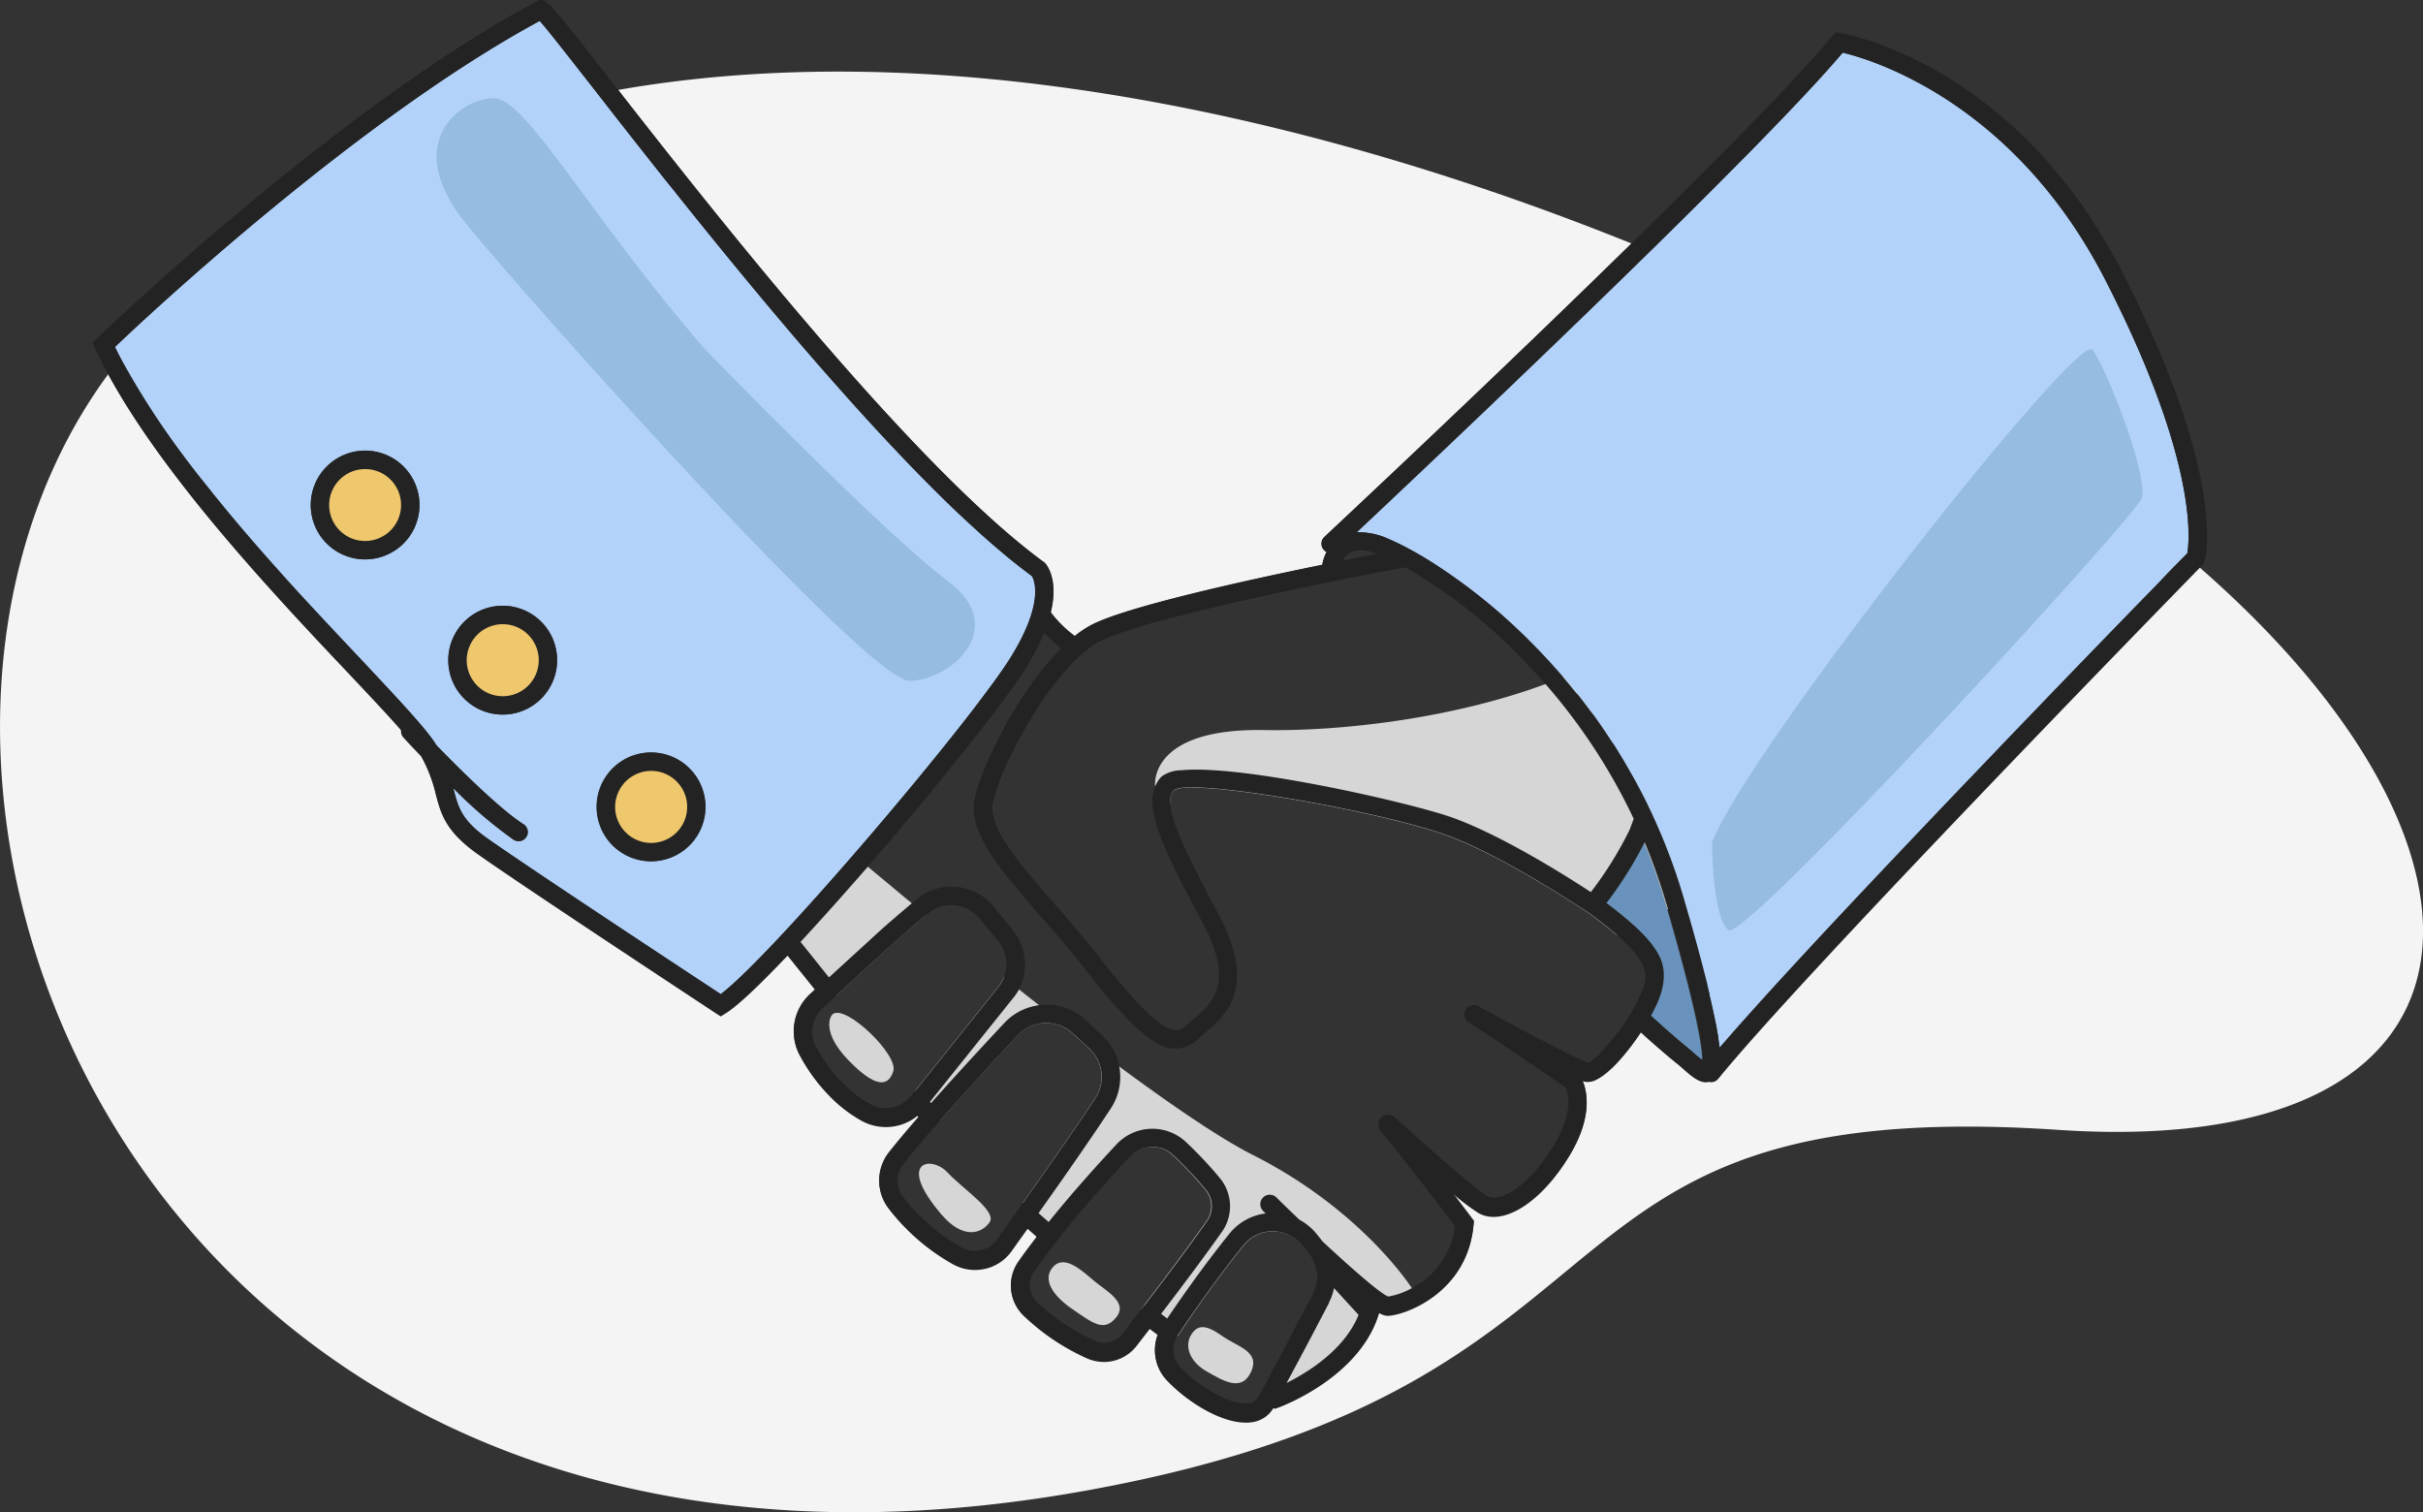
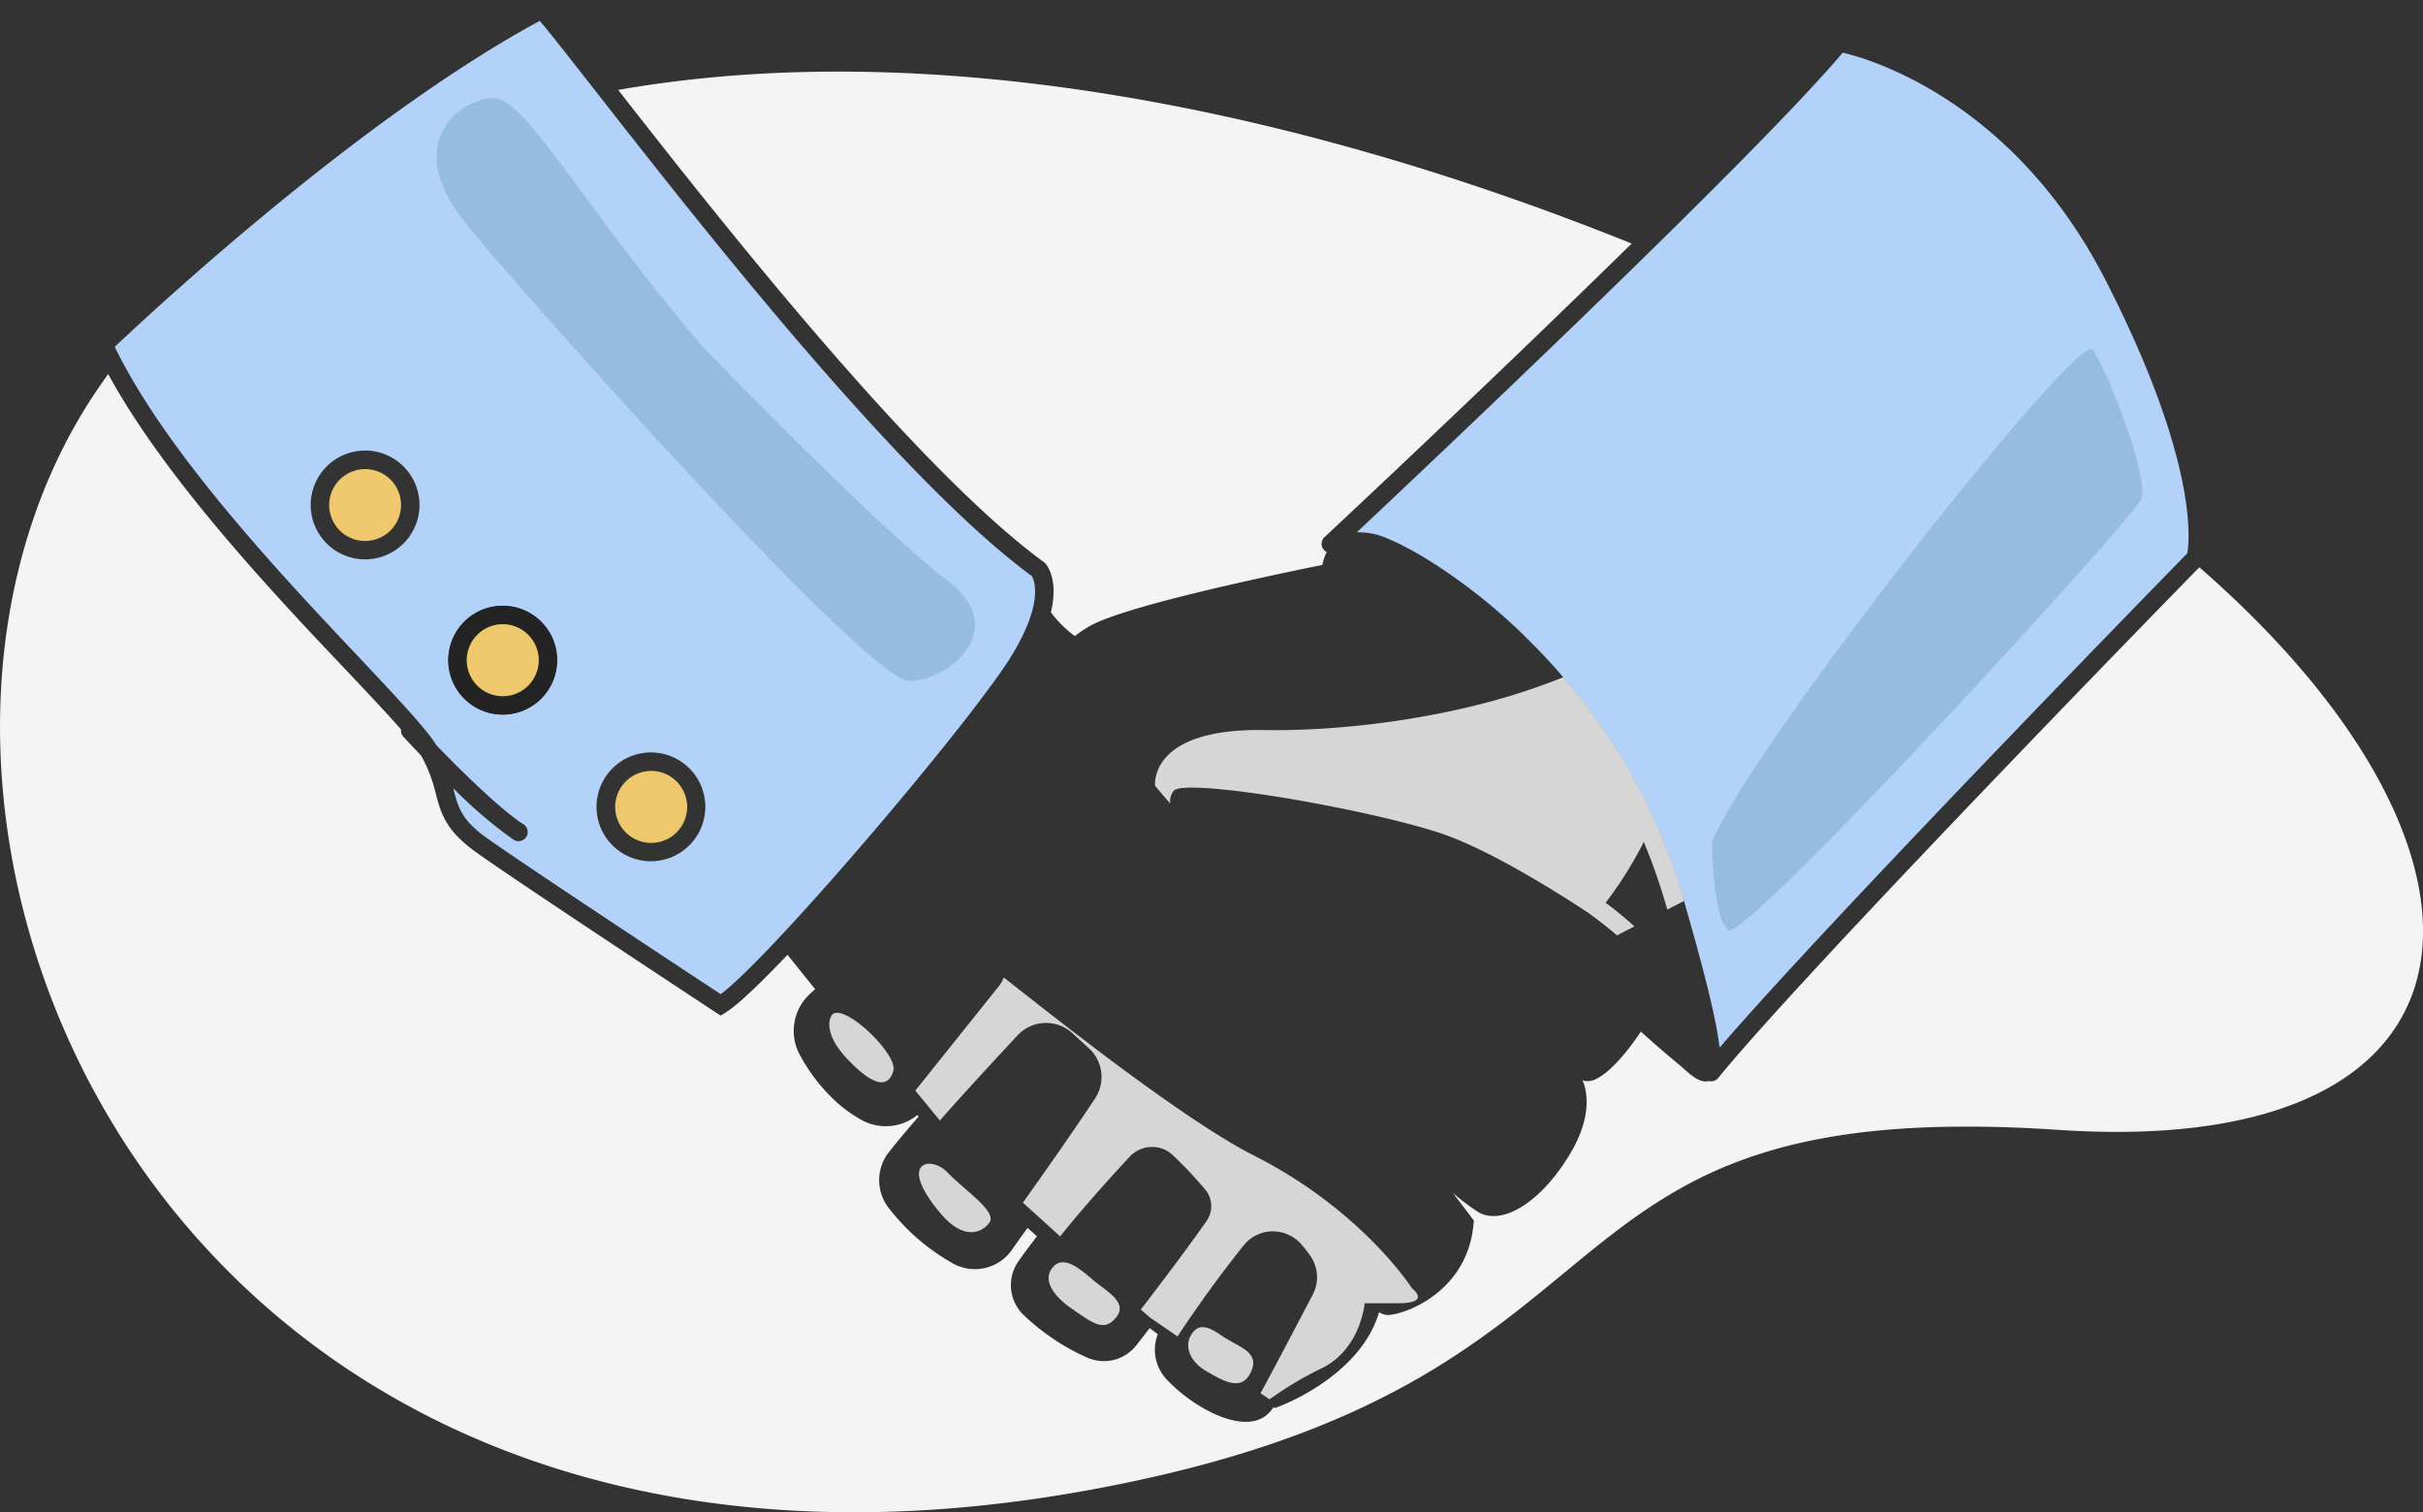
<svg xmlns="http://www.w3.org/2000/svg" viewBox="0 0 395.06 246.58">
  <rect x="0" y="0" width="395.06" height="246.58" fill="#333333" stroke="none" />
  <defs>
    <style>.cls-1{fill:#f4f4f4;}.cls-2{fill:#b2d2f9;}.cls-3{fill:#6993bc;}.cls-4{fill:#232323;}.cls-5{fill:#efc76c;}.cls-6{fill:#96bce2;}.cls-7{fill:#d6d6d6;}</style>
  </defs>
  <title>Asset 13</title>
  <g id="Layer_2" data-name="Layer 2">
    <g id="Layer_1-2" data-name="Layer 1">
      <path class="cls-1" d="M170.2,91.65l.23.2c.31.34,2.19,2.68.91,8a1.12,1.12,0,0,1,.19.24,19,19,0,0,0,3.66,3.57l.06.06a18,18,0,0,1,2.63-1.76c5.62-3,25.46-7.36,37.74-9.86a7.17,7.17,0,0,1,.7-2.1,1.27,1.27,0,0,1-.43-.31,1.5,1.5,0,0,1,.07-2.12c.36-.33,19.3-18,39.32-37.39,3.59-3.47,7.21-7,10.76-10.47C209,16.75,150.16,6,100.79,14.66,117.18,35.64,149.17,76.28,170.2,91.65Z" />
      <path class="cls-1" d="M358.6,92.49c-6,6.09-64.7,66.33-78.45,83.26a1.52,1.52,0,0,1-1.18.55,1.18,1.18,0,0,1-.37-.05,1.73,1.73,0,0,1-.5.07c-1.25,0-2.52-1.14-3.66-2.16-.31-.28-.62-.55-.91-.78-2.15-1.76-4.53-3.87-6-5.18-2.08,3.13-4.88,6.51-7.18,7.66a3,3,0,0,1-1.85.39,3,3,0,0,1-.48-.13c.69,1.58,1.73,5.75-2.06,12.06-4.64,7.74-10.92,11.71-14.91,9.46a37.18,37.18,0,0,1-4.18-3.16c1.82,2.38,3.06,4,3.09,4.07l.35.46-.06.57c-1,11.18-11.38,14.84-14.08,14.82a3,3,0,0,1-1.31-.46l-.19.58c-3.35,10-15.72,14.65-16.25,14.84l-.54.2-.27-.11a4.8,4.8,0,0,1-3.65,2.31,5.32,5.32,0,0,1-.9.05c-4.11,0-9.51-3.4-12.77-6.83a7.07,7.07,0,0,1-1.52-7.45q-.66-.48-1.32-1l-2.16,2.79a6.73,6.73,0,0,1-5.35,2.6,7,7,0,0,1-2.77-.61,36.51,36.51,0,0,1-10.29-6.93,6.74,6.74,0,0,1-.86-8.69c.93-1.35,2-2.73,3.05-4.13l-1.53-1.35c-1,1.34-1.85,2.57-2.6,3.63a7.31,7.31,0,0,1-6,3.08,7.44,7.44,0,0,1-3.43-.85,34.58,34.58,0,0,1-10.51-9,7.38,7.38,0,0,1-.06-9.24c1.34-1.69,3-3.67,4.84-5.78l-.21-.25a8.18,8.18,0,0,1-9.08.81,22.31,22.31,0,0,1-5.21-4,28.79,28.79,0,0,1-4.91-6.7,8.19,8.19,0,0,1,1.74-9.91l.79-.73-4.5-5.6c-4.45,4.68-8.09,8.17-10.09,9.41l-.81.5-.81-.52c-.31-.21-31.39-20.65-38.91-26-5.14-3.64-5.88-6.44-6.73-9.68a24.14,24.14,0,0,0-2.39-6.2c-1.58-1.64-2.68-2.83-2.91-3.09a1.46,1.46,0,0,1-.35-1.15c-2.16-2.47-5.18-5.67-8.63-9.33C44.69,96.9,26.92,78.05,17.65,61-32,128.5,23.73,270.83,177.23,243c95.58-17.31,67.85-64.83,158.31-58.79C408.15,189.1,412.49,139.49,358.6,92.49Z" />
      <path class="cls-2" d="M343.3,45.67C358.37,75.12,357,88.1,356.63,90.21c-4.55,4.66-58.7,60.15-76.26,80.6-.44-3.91-2.05-11-5.95-24.42a95.3,95.3,0,0,0-4.85-13c-.57-1.27-1.17-2.52-1.79-3.73a99.31,99.31,0,0,0-18.23-25,93.69,93.69,0,0,0-15.93-12.89q-2.18-1.38-4-2.34c-1.18-.64-2.24-1.14-3.15-1.53a11.68,11.68,0,0,0-5.25-1.11c6.26-5.89,20.87-19.67,36.11-34.41,17.29-16.71,35.4-34.66,43.12-43.79C305.09,9.65,328.38,16.55,343.3,45.67Z" />
-       <path class="cls-3" d="M271.53,147.22c5.15,17.65,6,23.62,6,25.63-.37-.29-.78-.66-1.08-.92s-.69-.63-1-.88c-2.31-1.88-4.92-4.23-6.26-5.45.37-.68.68-1.3.92-1.83,2.47-5.67,1.59-9.16-8.29-16.59a62.89,62.89,0,0,0,6.22-9.91A94.56,94.56,0,0,1,271.53,147.22Z" />
      <path class="cls-2" d="M168.24,93.93c.37.63,2.08,4.41-3.6,13.45-1.29,2.06-3.46,5-6.19,8.57-11.81,15.32-34.08,41-40.94,46.14-5.06-3.33-31.2-20.55-38-25.36-4.25-3-4.77-5-5.56-8a1.21,1.21,0,0,1,0-.18,73,73,0,0,0,9.8,8.37,1.54,1.54,0,0,0,.79.23,1.5,1.5,0,0,0,.8-2.77c-3.6-2.25-10.24-8.79-14.18-12.86l0,0C69.65,119,65.17,114.24,59,107.66,46.26,94.19,27.18,74,18.71,56.55,24.28,51.27,58.55,19.31,88,3.41c1.43,1.61,5,6.21,9.09,11.42C113.09,35.28,146.28,77.79,168.24,93.93ZM115,131.61a8.87,8.87,0,1,0-8.92,8.81A8.89,8.89,0,0,0,115,131.61ZM90.85,107.69a8.87,8.87,0,1,0-8.92,8.81A8.87,8.87,0,0,0,90.85,107.69ZM68.4,82.34a8.87,8.87,0,1,0-8.87,8.86A8.88,8.88,0,0,0,68.4,82.34Z" />
-       <path class="cls-4" d="M106.22,122.69a8.87,8.87,0,1,1-8.92,8.81A8.89,8.89,0,0,1,106.22,122.69Zm5.81,8.9a5.87,5.87,0,1,0-5.9,5.83A5.88,5.88,0,0,0,112,131.59Z" />
      <path class="cls-5" d="M106.2,125.69a5.87,5.87,0,1,1-5.9,5.83A5.88,5.88,0,0,1,106.2,125.69Z" />
      <path class="cls-4" d="M82,98.77a8.87,8.87,0,1,1-8.92,8.81A8.87,8.87,0,0,1,82,98.77Zm5.81,8.9A5.87,5.87,0,1,0,82,113.5,5.88,5.88,0,0,0,87.85,107.67Z" />
      <path class="cls-5" d="M82,101.77a5.87,5.87,0,1,1-5.9,5.83A5.88,5.88,0,0,1,82,101.77Z" />
-       <path class="cls-4" d="M59.53,73.48a8.86,8.86,0,1,1-8.86,8.86A8.88,8.88,0,0,1,59.53,73.48Zm5.87,8.86a5.87,5.87,0,1,0-5.87,5.86A5.87,5.87,0,0,0,65.4,82.34Z" />
      <path class="cls-5" d="M59.53,76.48a5.86,5.86,0,1,1-5.86,5.86A5.87,5.87,0,0,1,59.53,76.48Z" />
      <path class="cls-6" d="M115,57s29.12,30,39.46,37.66S155,111,148.26,111,87.09,50,76.12,36.64,75.15,16,80.49,16,95.91,35,115,57Z" />
      <path class="cls-6" d="M279.15,137.27s0,12.37,2.67,14.37,66-67,67.33-70.33S343.49,60,341.15,57,285.24,121.94,279.15,137.27Z" />
      <path class="cls-7" d="M135.82,165.31c-.55.38-1.83,3.07,2.5,7.54s6.5,4.46,7.33,1.79S138,163.81,135.82,165.31Z" />
      <path class="cls-7" d="M153.49,198c3.53,4.12,6.5,3.16,7.83,1.33s-4.17-5.33-6.83-8.17S146.05,189.29,153.49,198Z" />
      <path class="cls-7" d="M174.65,213.3c3.55,2.45,5.34,3.95,7.34,1.48s-1.67-4.3-3.67-6-4.83-4.33-6.67-2.17S172,211.47,174.65,213.3Z" />
      <path class="cls-7" d="M196.82,223.64c2.69,1.54,5.67,3.34,7.17,0s-2.17-4-4.84-5.9-4-1.73-5,0S193.9,222,196.82,223.64Z" />
-       <path class="cls-7" d="M151,149.17c-2.7,2.27-5,4.25-6.76,5.88L137,161.7l-.6.55-5.93-7.19-2.33-2.58,12.31-12.06,1,.85c1.31,1.09,3.85,3.21,7.21,6Z" />
      <path class="cls-7" d="M228,212.48h-5.5s-.6,7.33-6.8,10.5a56.87,56.87,0,0,0-8.7,5.17l-1.48-1,.86-1.57c2.34-4.36,5.69-10.74,7.67-14.53a6,6,0,0,0,.49-4.32,6.32,6.32,0,0,0-1-2.13c-.42-.59-.88-1.16-1.35-1.71a6.2,6.2,0,0,0-4.61-2.13h-.13a6.08,6.08,0,0,0-4.64,2.25c-4.09,5.07-7.86,10.46-10.07,13.75-.25.36-.47.69-.67,1l-.08.13-4.51-3.09L186,213.5l.87-1.12c3.24-4.23,7.07-9.33,9.86-13.31a4.21,4.21,0,0,0-.24-5.14,64.37,64.37,0,0,0-5.34-5.65,4.8,4.8,0,0,0-3.26-1.28,5,5,0,0,0-3.72,1.61c-2.71,2.92-7.05,7.69-11,12.57l-.32.4-6.07-5.5.24-.33c3.8-5.35,8.31-11.79,11.53-16.67a6.34,6.34,0,0,0-1-8.16l-2.7-2.47a6.35,6.35,0,0,0-8.91.32c-3.72,4-8.26,8.89-12.23,13.39-.16.18-.31.36-.47.53l-4-4.88.43-.54,13.12-16.4a5.57,5.57,0,0,0,.88-1.5l2.42,1.91,3.3,2.59c4.31,3.37,8.76,6.78,13.08,10,8.5,6.29,16.48,11.75,21.87,14.47,17.81,9,25.87,21.7,25.87,21.7S233.49,212.48,228,212.48Z" />
      <path class="cls-4" d="M240.26,163.87a1.68,1.68,0,0,1,.83.19Z" />
      <path class="cls-7" d="M274.57,146.9l-2.73,1.4c-.1-.36-.2-.72-.31-1.08a94.56,94.56,0,0,0-3.52-9.95,62.89,62.89,0,0,1-6.22,9.91c1.88,1.42,3.43,2.69,4.7,3.86l-2.85,1.46c-1.27-1.1-2.87-2.36-4.84-3.8l-.05,0h0c-.93-.63-14.13-9.42-23.19-12.61-10.09-3.55-35.77-8.24-42.64-7.62a3.49,3.49,0,0,0-1.47.36,2.76,2.76,0,0,0-.65,2.19c-1.55-1.79-2.46-2.9-2.46-2.9s-1.18-9.42,17.82-9.09c12.94.22,31-2,45.76-7.48,1-.37,2-.75,3-1.15a98.58,98.58,0,0,1,12.92,19.28c.62,1.21,1.22,2.46,1.79,3.73a95.3,95.3,0,0,1,4.85,13Z" />
-       <path class="cls-4" d="M179.6,168.71l-2.69-2.47a9.33,9.33,0,0,0-7.52-2.37c4.31,3.37,8.76,6.78,13.08,10A9.28,9.28,0,0,0,179.6,168.71ZM165,151.5,162,147.78a8.91,8.91,0,0,0-12.6-1.13l-.69.59,2.36,1.93.27-.23a5.91,5.91,0,0,1,8.35.75l3.09,3.72a5.94,5.94,0,0,1,.93,6l2.42,1.91A8.92,8.92,0,0,0,165,151.5Zm14.56,17.21-2.69-2.47a9.33,9.33,0,0,0-7.52-2.37c4.31,3.37,8.76,6.78,13.08,10A9.28,9.28,0,0,0,179.6,168.71ZM165,151.5,162,147.78a8.91,8.91,0,0,0-12.6-1.13l-.69.59,2.36,1.93.27-.23a5.91,5.91,0,0,1,8.35.75l3.09,3.72a5.94,5.94,0,0,1,.93,6l2.42,1.91A8.92,8.92,0,0,0,165,151.5Zm14.56,17.21-2.69-2.47a9.33,9.33,0,0,0-7.52-2.37c4.31,3.37,8.76,6.78,13.08,10A9.28,9.28,0,0,0,179.6,168.71ZM165,151.5,162,147.78a8.91,8.91,0,0,0-12.6-1.13l-.69.59,2.36,1.93.27-.23a5.91,5.91,0,0,1,8.35.75l3.09,3.72a5.94,5.94,0,0,1,.93,6l2.42,1.91A8.92,8.92,0,0,0,165,151.5Zm14.56,17.21-2.69-2.47a9.33,9.33,0,0,0-7.52-2.37c4.31,3.37,8.76,6.78,13.08,10A9.28,9.28,0,0,0,179.6,168.71ZM162,147.78a8.91,8.91,0,0,0-12.6-1.13l-.69.59,2.36,1.93.27-.23a5.91,5.91,0,0,1,8.35.75l3.09,3.72a5.94,5.94,0,0,1,.93,6l2.42,1.91A8.92,8.92,0,0,0,165,151.5ZM346,44.31C328.7,10.58,301.28,5.59,300.12,5.39l-.84-.14-.56.67C292.91,12.93,280,26,266,39.68c-3.55,3.48-7.17,7-10.76,10.47-20,19.35-39,37.06-39.32,37.39a1.5,1.5,0,0,0-.07,2.12,1.27,1.27,0,0,0,.43.31,7.17,7.17,0,0,0-.7,2.1c-12.28,2.5-32.12,6.87-37.74,9.86a18,18,0,0,0-2.63,1.76l-.06-.06a19,19,0,0,1-3.66-3.57,1.12,1.12,0,0,0-.19-.24c1.28-5.29-.6-7.63-.91-8l-.23-.2c-21-15.37-53-56-69.41-77-.45-.58-.88-1.14-1.31-1.68-5.31-6.8-7.94-10.17-9.42-11.73s-1.82-1.36-2.52-1C55,17.54,16.23,54.76,15.84,55.14l-.77.74.46,1q1,2.05,2.12,4.17c9.27,17,27,35.88,39.13,48.7,3.45,3.66,6.47,6.86,8.63,9.33a1.46,1.46,0,0,0,.35,1.15c.23.26,1.33,1.45,2.91,3.09a24.14,24.14,0,0,1,2.39,6.2c.85,3.24,1.59,6,6.73,9.68,7.52,5.34,38.6,25.78,38.91,26l.81.52.81-.5c2-1.24,5.64-4.73,10.09-9.41l4.5,5.6-.79.73a8.19,8.19,0,0,0-1.74,9.91,28.79,28.79,0,0,0,4.91,6.7,22.31,22.31,0,0,0,5.21,4,8.18,8.18,0,0,0,9.08-.81l.21.25c-1.84,2.11-3.5,4.09-4.84,5.78a7.38,7.38,0,0,0,.06,9.24,34.58,34.58,0,0,0,10.51,9,7.44,7.44,0,0,0,3.43.85,7.31,7.31,0,0,0,6-3.08c.75-1.06,1.63-2.29,2.6-3.63l1.53,1.35c-1.09,1.4-2.12,2.78-3.05,4.13a6.74,6.74,0,0,0,.86,8.69,36.51,36.51,0,0,0,10.29,6.93,7,7,0,0,0,2.77.61,6.73,6.73,0,0,0,5.35-2.6l2.16-2.79q.66.51,1.32,1a7.07,7.07,0,0,0,1.52,7.45c3.26,3.43,8.66,6.81,12.77,6.83a5.32,5.32,0,0,0,.9-.05,4.8,4.8,0,0,0,3.65-2.31l.27.11.54-.2c.53-.19,12.9-4.79,16.25-14.84l.19-.58a3,3,0,0,0,1.31.46c2.7,0,13.09-3.64,14.08-14.82l.06-.57-.35-.46s-1.27-1.69-3.09-4.07a37.18,37.18,0,0,0,4.18,3.16c4,2.25,10.27-1.72,14.91-9.46,3.79-6.31,2.75-10.48,2.06-12.06a3,3,0,0,0,.48.13,3,3,0,0,0,1.85-.39c2.3-1.15,5.1-4.53,7.18-7.66,1.43,1.31,3.81,3.42,6,5.18.29.23.6.5.91.78,1.14,1,2.41,2.15,3.66,2.16a1.73,1.73,0,0,0,.5-.07,1.18,1.18,0,0,0,.37.05,1.52,1.52,0,0,0,1.18-.55c13.75-16.93,72.5-77.17,78.45-83.26l.48-.49.25-.26.11-.36C359.6,90.85,363.16,77.9,346,44.31ZM220,90.17c1.19-.77,3-.43,4.52.13-1.14.21-3.08.59-5.54,1.08A2.89,2.89,0,0,1,220,90.17Zm-40.69,14.41c7.7-4.1,46.1-11.4,46.85-11.54l3-.53a86.38,86.38,0,0,1,18.27,14.13c1.51,1.51,3,3.13,4.53,4.86a95.15,95.15,0,0,1,14.41,22l-.65,1.75a59.71,59.71,0,0,1-6.34,10.2c-3.56-2.34-14.57-9.34-22.78-12.22-6.72-2.37-34-8.61-43.91-7.65a5.66,5.66,0,0,0-3.27,1,4.76,4.76,0,0,0-1,1.47c-1.91,4,1.5,10.82,7.63,22.35,5.35,10,1.66,13.13-1.61,15.86-.39.33-.78.65-1.13,1a2.18,2.18,0,0,1-1.73.72c-2.78-.23-7.83-6.18-12.41-12-2.44-3.09-4.86-5.88-7.21-8.58-6.19-7.12-11.07-12.74-10-16.89C163.6,123.74,172,108.49,179.29,104.58Zm-61.78,57.51c-5.06-3.33-31.2-20.55-38-25.36-4.25-3-4.77-5-5.56-8a1.21,1.21,0,0,1,0-.18,73,73,0,0,0,9.8,8.37,1.54,1.54,0,0,0,.79.23,1.5,1.5,0,0,0,.8-2.77c-3.6-2.25-10.24-8.79-14.18-12.86l0,0C69.65,119,65.17,114.24,59,107.66l-2.36-2.51c-2.63-2.79-5.47-5.83-8.39-9-.66-.73-1.34-1.47-2-2.22-3.45-3.84-7-7.88-10.33-12-.47-.56-.93-1.12-1.37-1.69s-.91-1.12-1.35-1.69a134.23,134.23,0,0,1-13.5-20.11c-.33-.62-.64-1.24-.94-1.86C24.28,51.27,58.55,19.31,88,3.41c1.43,1.61,5,6.21,9.09,11.42l.34.44c.64.83,1.32,1.68,2,2.58l1.19,1.53c2.27,2.9,4.79,6.09,7.48,9.49q.81,1,1.62,2c6.31,7.91,13.51,16.75,20.94,25.41Q133,59,135.35,61.66c2.54,2.88,5.08,5.71,7.61,8.45.82.89,1.63,1.76,2.45,2.62,3.65,3.89,7.26,7.56,10.75,10.87l2,1.85.66.59c.64.59,1.26,1.16,1.89,1.71,2.63,2.33,5.17,4.41,7.57,6.18.37.63,2.08,4.41-3.6,13.45-1.29,2.06-3.46,5-6.19,8.57C146.64,131.27,124.37,156.9,117.51,162.09Zm31,16.6a5.89,5.89,0,0,1-.87.86,5.22,5.22,0,0,1-5.72.49,19.48,19.48,0,0,1-4.52-3.44,26,26,0,0,1-4.4-6,5.2,5.2,0,0,1,1.13-6.28l.64-.59,1.62-1.47.6-.55,7.26-6.65c1.79-1.63,4.06-3.61,6.76-5.88l.27-.23a5.91,5.91,0,0,1,8.35.75l3.09,3.72a5.94,5.94,0,0,1,.93,6,5.57,5.57,0,0,1-.88,1.5l-13.12,16.4-.43.54Zm16.79,19.51-2.78,3.9a4.39,4.39,0,0,1-5.64,1.32,26.9,26.9,0,0,1-5.59-3.95,37,37,0,0,1-4-4.21,4.38,4.38,0,0,1,0-5.5c1.24-1.57,2.75-3.38,4.42-5.31l1.54-1.76c.16-.17.31-.35.47-.53,4-4.5,8.51-9.4,12.23-13.39a6.35,6.35,0,0,1,8.91-.32l2.7,2.47a6.34,6.34,0,0,1,1,8.16c-3.22,4.88-7.73,11.32-11.53,16.67l-.24.33C166.32,196.81,165.82,197.52,165.32,198.2Zm19.78,16.51L183,217.48a3.74,3.74,0,0,1-4.51,1.11,35.74,35.74,0,0,1-5.73-3.28,32.52,32.52,0,0,1-3.72-3.07,3.76,3.76,0,0,1-.48-4.84c.88-1.25,1.84-2.56,2.85-3.88.5-.65,1-1.29,1.53-1.94l.32-.4c3.94-4.88,8.28-9.65,11-12.57a5,5,0,0,1,3.72-1.61,4.8,4.8,0,0,1,3.26,1.28,64.37,64.37,0,0,1,5.34,5.65,4.21,4.21,0,0,1,.24,5.14c-2.79,4-6.62,9.08-9.86,13.31L186,213.5Zm20,13.11a2.31,2.31,0,0,1-.25.36,2,2,0,0,1-1.27.61c-3,.37-8.13-2.73-11.12-5.87a4.18,4.18,0,0,1-1.15-2.9,2.84,2.84,0,0,1,.05-.58,3.83,3.83,0,0,1,.57-1.56l.08-.13c.2-.31.42-.64.67-1,2.21-3.29,6-8.68,10.07-13.75a6.08,6.08,0,0,1,4.64-2.25h.13a6.2,6.2,0,0,1,4.61,2.13c.47.55.93,1.12,1.35,1.71a6.32,6.32,0,0,1,1,2.13A6,6,0,0,1,214,211c-2,3.79-5.33,10.17-7.67,14.53l-.86,1.57Zm11.55-15.39a9.1,9.1,0,0,0,.86-2.42c1.77,1.94,3.23,3.53,4,4.37-2.33,5.75-8.37,9.42-11.74,11.1C212.08,221.24,214.93,215.81,216.69,212.43Zm50.63-49.85a26.36,26.36,0,0,1-1.27,2.46.42.42,0,0,0-.09.14c-2.3,3.81-5.77,7.69-7,8.09-1.56-.49-10-4.88-17.86-9.21a1.68,1.68,0,0,0-.83-.19,1.52,1.52,0,0,0-1.26.79,1.54,1.54,0,0,0,.52,2.05c4,2.52,13.95,9.33,15.79,10.59.37.81,1.37,3.92-1.88,9.35-4.25,7.07-9,9.41-10.87,8.38-2.13-1.2-10.83-9-15.17-12.9a1.6,1.6,0,0,0-2.31,2.19c4.66,5.65,10.66,13.56,12.16,15.56a13.07,13.07,0,0,1-7,10.13,11.9,11.9,0,0,1-3.87,1.38l-.27-.13c-1.54-.83-5.65-4.41-10.42-8.84h0c-.39-.51-.79-1-1.19-1.48a9.17,9.17,0,0,0-2.59-2.07c-1.25-1.19-2.51-2.41-3.74-3.62a1.54,1.54,0,0,0-2.2,2.16l.42.43a9,9,0,0,0-5.89,3.29c-2.3,2.85-4.51,5.81-6.4,8.45-1.47,2.06-2.77,3.93-3.75,5.39l-1-.76c3.26-4.25,7.12-9.4,9.94-13.4a7.21,7.21,0,0,0-.42-8.81,64.83,64.83,0,0,0-5.59-5.92,8,8,0,0,0-11.2.5c-3.26,3.49-7.37,8.06-11.06,12.66l-1.65-1.45c3.86-5.43,8.49-12.06,11.78-17.06a9.3,9.3,0,0,0-1.49-12l-2.69-2.47a9.39,9.39,0,0,0-13.13.48c-3.65,3.9-8.07,8.68-12,13.11l-.17-.21,13.52-16.87a8.2,8.2,0,0,0,1-1.47A8.92,8.92,0,0,0,165,151.5L162,147.78a8.91,8.91,0,0,0-12.6-1.13l-.69.59c-2.54,2.14-4.7,4-6.42,5.6l-7.13,6.52c-2.09-2.62-3.75-4.69-4.64-5.79h0c3.41-3.67,7.18-7.9,11-12.29,7-8.11,14.15-16.77,19.3-23.44,2.88-3.71,5.13-6.81,6.42-8.86a38.08,38.08,0,0,0,3-5.81,30.09,30.09,0,0,0,2.77,2.55h0c-6.67,6.64-12.54,18.21-14,24.05-1.45,5.68,3.89,11.82,10.65,19.61,2.32,2.67,4.73,5.44,7.12,8.47,7.43,9.4,11.22,12.84,14.51,13.11l.38,0a5.23,5.23,0,0,0,3.62-1.51c.32-.29.67-.58,1-.89,3.52-2.94,8.83-7.38,2.34-19.58-4.59-8.62-7.69-14.72-7.82-18a2.76,2.76,0,0,1,.65-2.19,3.49,3.49,0,0,1,1.47-.36c6.87-.62,32.55,4.07,42.64,7.62,9.06,3.19,22.26,12,23.19,12.61h0l.05,0c2,1.44,3.57,2.7,4.84,3.8C269.5,157.61,268.63,159.61,267.32,162.58Zm9.12,9.35c-.35-.32-.69-.63-1-.88-2.31-1.88-4.92-4.23-6.26-5.45.37-.68.68-1.3.92-1.83a10.84,10.84,0,0,0,1.15-5.07,1.84,1.84,0,0,0,0-.33,1.1,1.1,0,0,0,0-.18.5.5,0,0,0,0-.12,2,2,0,0,0-.06-.32c0-.13-.06-.27-.09-.4l0-.13a8.87,8.87,0,0,0-.36-1s0,0,0,0-.11-.24-.17-.36l-.15-.28a2.68,2.68,0,0,0-.18-.33l-.24-.38c-.11-.17-.22-.34-.35-.51s-.24-.33-.37-.5-.29-.37-.45-.55-.31-.36-.48-.54-.34-.37-.52-.55l-.57-.57-.62-.59-.49-.44-.52-.46-.54-.46-.33-.27-.39-.32,0,0-.42-.34-.14-.12c-.58-.45-1.19-.93-1.84-1.42a62.89,62.89,0,0,0,6.22-9.91,94.56,94.56,0,0,1,3.52,9.95c.11.36.21.72.31,1.08l.59,2,.66,2.34c.18.64.35,1.27.52,1.88s.37,1.33.54,2,.27,1,.39,1.49c.19.71.36,1.38.53,2,.08.32.16.63.23.93s.15.6.22.89c.2.82.39,1.58.55,2.3.09.36.17.7.24,1l.21.93c.1.49.19.95.28,1.38.05.24.09.47.14.7.11.62.21,1.18.29,1.68,0,.27.08.52.11.75a15.41,15.41,0,0,1,.18,2.23C277.15,172.56,276.74,172.19,276.44,171.93Zm78.18-79.66-1.15,1.18L352,95l-1.63,1.68s0,0,0,0l-1.38,1.42-1,1c-3.54,3.65-7.93,8.17-12.78,13.2l-1.4,1.45c-1.88,2-3.83,4-5.82,6.05L324,124l-3.65,3.81-3.1,3.24-3.86,4.06-1.52,1.6c-2,2.12-4,4.24-6,6.33l-2.4,2.55-2,2.11-2.39,2.55c-3.41,3.65-6.64,7.14-9.56,10.33L287.33,163l-.15.17-2.07,2.29c-.38.44-.77.87-1.15,1.29l-1.84,2.09-1.75,2c0-.14,0-.28-.05-.43s0-.22-.05-.34-.06-.48-.1-.73c0,0,0-.08,0-.12,0-.3-.1-.61-.16-.94l-.09-.5c0-.31-.11-.63-.18-1-.19-.95-.42-2-.69-3.2-.09-.41-.19-.84-.3-1.28a.83.83,0,0,0,0-.15c-.11-.49-.23-1-.37-1.53l0-.13c-.13-.49-.26-1-.39-1.52-.65-2.56-1.46-5.54-2.44-9-.22-.76-.45-1.55-.68-2.36l-.21-.73-.15-.51a95.3,95.3,0,0,0-4.85-13c-.57-1.27-1.17-2.52-1.79-3.73-.33-.64-.66-1.27-1-1.9s-.65-1.19-1-1.78l-.07-.12c-.3-.54-.61-1.07-.91-1.59s-.8-1.32-1.21-2-.64-1-1-1.51l-.41-.63c-.2-.3-.39-.6-.59-.89-.05-.07-.09-.14-.14-.2s-.21-.31-.32-.47q-.42-.61-.84-1.2l-.06-.09c-.32-.45-.63-.88-1-1.31-.44-.61-.9-1.22-1.36-1.81-.26-.34-.52-.68-.79-1L257,113l-1.31-1.6-.6-.71-.25-.3c-.26-.31-.53-.61-.79-.91l-.89-1c-.4-.45-.8-.89-1.21-1.32-.8-.87-1.61-1.7-2.42-2.51a93.69,93.69,0,0,0-15.93-12.89q-2.18-1.38-4-2.34c-1.18-.64-2.24-1.14-3.15-1.53a11.68,11.68,0,0,0-5.25-1.11c6.26-5.89,20.87-19.67,36.11-34.41l2.94-2.85,1.93-1.87,3.25-3.16,3.62-3.54,1.24-1.21c.82-.82,1.64-1.62,2.45-2.42,4.08-4,8-8,11.64-11.63l2.05-2.08,4.06-4.19,1.21-1.27,1.55-1.63,1.62-1.73c2.19-2.35,4.07-4.45,5.56-6.21,4.65,1.11,27.94,8,42.86,37.13C358.37,75.12,357,88.1,356.63,90.21l-.31.32ZM165,151.5,162,147.78a8.91,8.91,0,0,0-12.6-1.13l-.69.59,2.36,1.93.27-.23a5.91,5.91,0,0,1,8.35.75l3.09,3.72a5.94,5.94,0,0,1,.93,6l2.42,1.91A8.92,8.92,0,0,0,165,151.5Zm14.56,17.21-2.69-2.47a9.33,9.33,0,0,0-7.52-2.37c4.31,3.37,8.76,6.78,13.08,10A9.28,9.28,0,0,0,179.6,168.71ZM165,151.5,162,147.78a8.91,8.91,0,0,0-12.6-1.13l-.69.59,2.36,1.93.27-.23a5.91,5.91,0,0,1,8.35.75l3.09,3.72a5.94,5.94,0,0,1,.93,6l2.42,1.91A8.92,8.92,0,0,0,165,151.5Zm14.56,17.21-2.69-2.47a9.33,9.33,0,0,0-7.52-2.37c4.31,3.37,8.76,6.78,13.08,10A9.28,9.28,0,0,0,179.6,168.71ZM165,151.5,162,147.78a8.91,8.91,0,0,0-12.6-1.13l-.69.59,2.36,1.93.27-.23a5.91,5.91,0,0,1,8.35.75l3.09,3.72a5.94,5.94,0,0,1,.93,6l2.42,1.91A8.92,8.92,0,0,0,165,151.5Zm14.56,17.21-2.69-2.47a9.33,9.33,0,0,0-7.52-2.37c4.31,3.37,8.76,6.78,13.08,10A9.28,9.28,0,0,0,179.6,168.71Z" />
    </g>
  </g>
</svg>